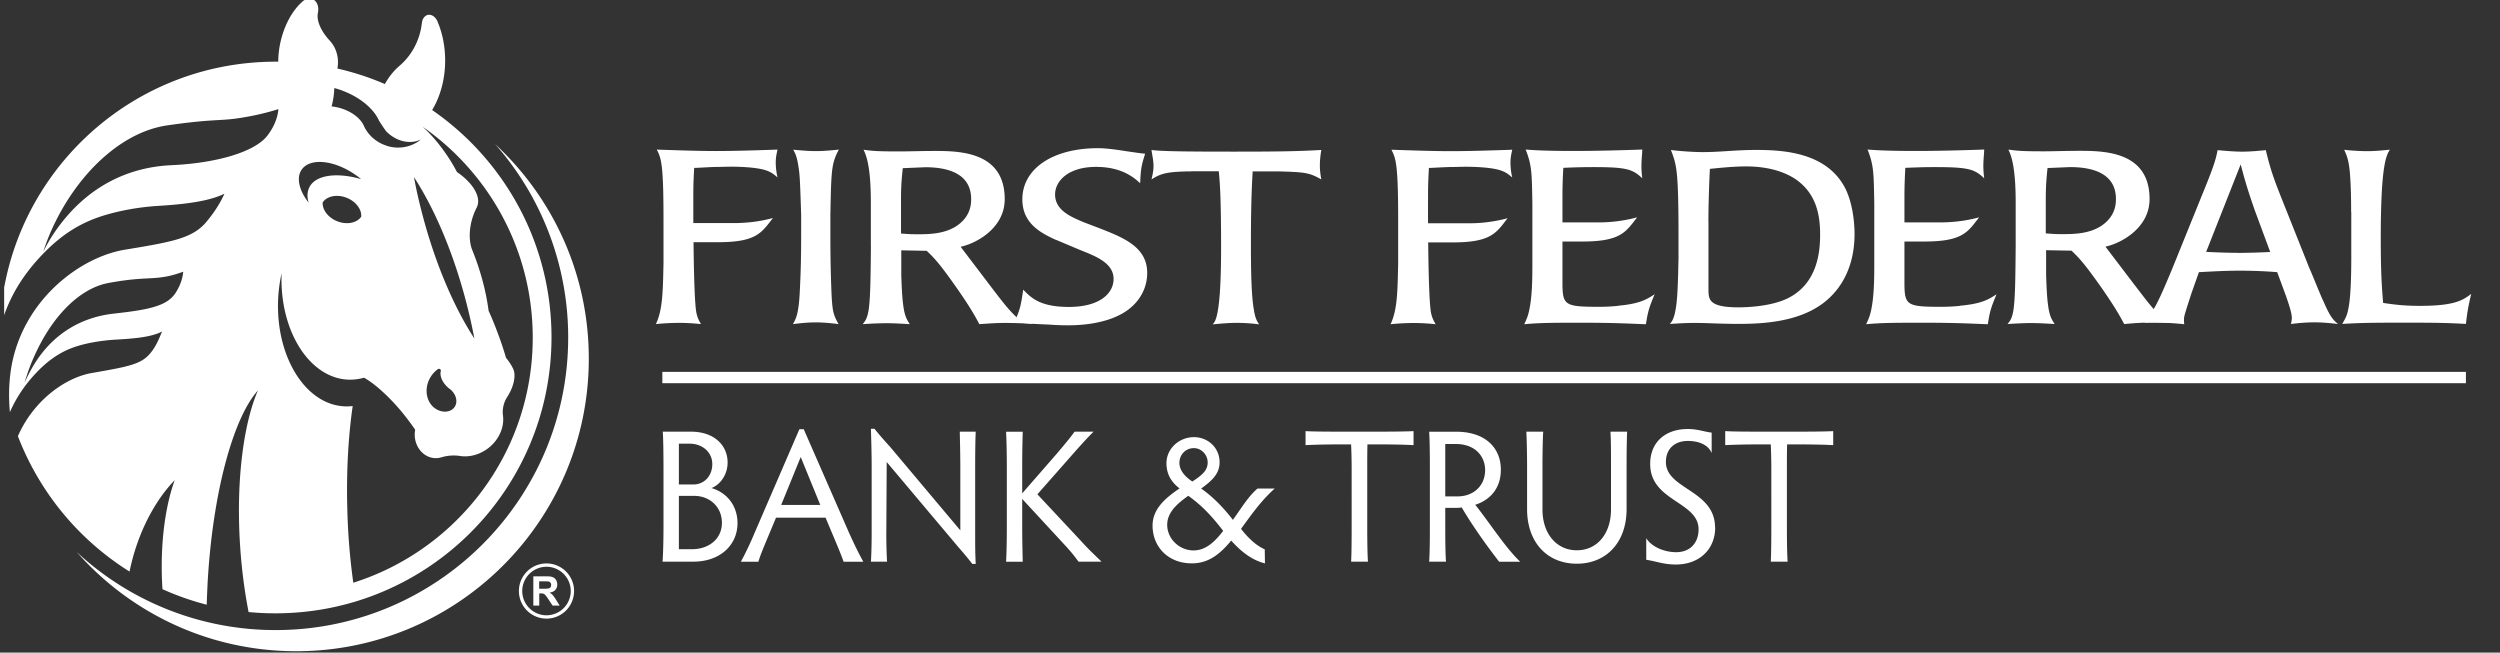
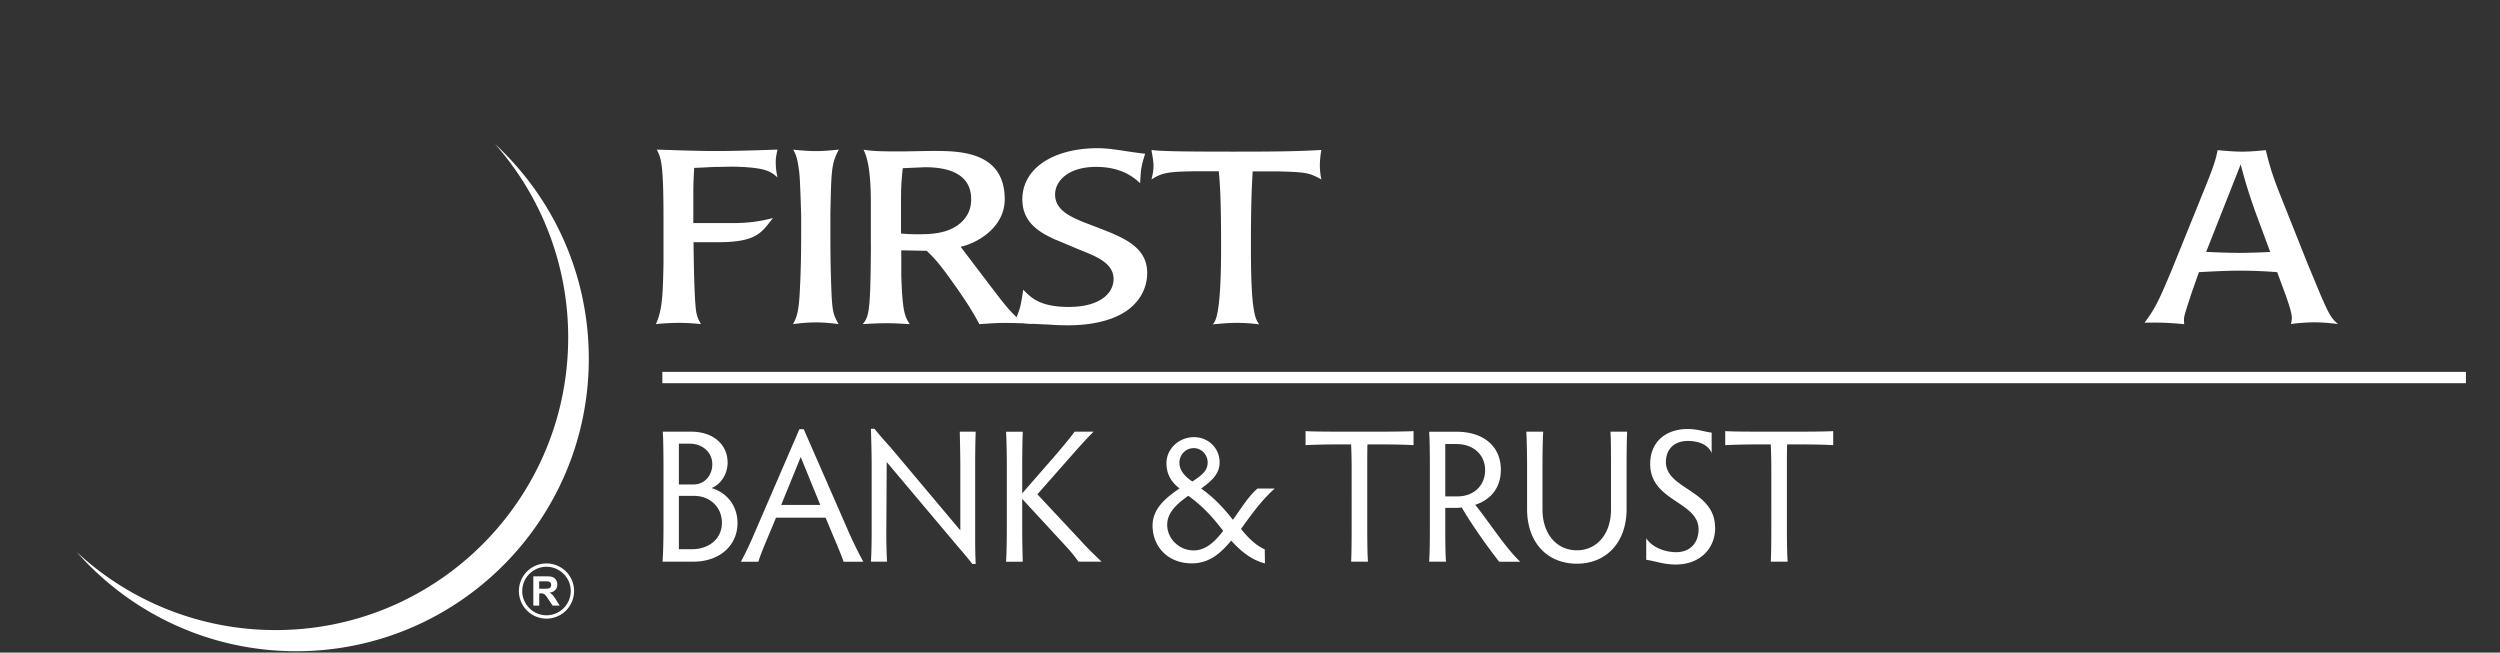
<svg xmlns="http://www.w3.org/2000/svg" width="249" height="65" fill="none">
  <rect width="100%" height="100%" fill="#333333" stroke="none" />
  <g clip-path="url(#clip0_1364_5566)" fill="#fff">
    <path d="M49.306 14.347a29.042 29.042 0 017.285 19.269c0 16.095-13.05 29.139-29.14 29.139a29.04 29.04 0 01-19.808-7.771c5.34 6.056 13.152 9.877 21.861 9.877 16.089 0 29.14-13.043 29.14-29.139 0-8.446-3.592-16.048-9.331-21.368" />
-     <path d="M43.034 10.971c.81-1.33 1.303-3.051 1.303-4.942 0-1.39-.263-2.687-.729-3.807 0-.014-.007-.027-.014-.041-.013-.027-.02-.054-.033-.081-.203-.432-.58-.695-.946-.614-.303.067-.52.35-.587.729 0 .054-.013.115-.02.169a6.607 6.607 0 01-.446 1.7 6.387 6.387 0 01-1.748 2.452 6.423 6.423 0 00-1.479 1.836 27.33 27.33 0 00-4.733-1.546 3.22 3.22 0 00.061-.621c0-.844-.31-1.607-.81-2.147-.871-.932-1.323-1.965-1.202-2.707 0-.034.014-.068.02-.102.108-.6-.1-1.154-.54-1.33-.33-.135-.715-.027-1.033.257v.007c-.911.803-1.701 2.153-2.106 3.78a8.978 8.978 0 00-.277 2.181h-.23C12.477 6.131.305 18.101-.027 32.994c.142-.695.351-1.404.628-2.113a15.752 15.752 0 012.08-3.72 18.14 18.14 0 011.147-1.39c1.83-2.006 3.572-3.234 5.692-4.031 1.398-.52 3.68-1.08 6.252-1.235 2.795-.17 5.063-.473 6.582-1.21-.398.892-.985 1.824-1.735 2.728-1.357 1.675-3.254 2.04-8.162 2.843-3.869.634-8.608 3.889-10.593 9.04a13.88 13.88 0 00-.858 3.551c-.06.554-.094 1.1-.1 1.648-.008.661.02 1.31.08 1.944.074-.169.149-.337.23-.5a13.407 13.407 0 011.904-2.876c1.323-1.525 2.558-2.444 4.05-3.017.986-.379 2.586-.73 4.375-.83 1.931-.109 3.525-.258 4.598-.804-.297.688-.594 1.519-1.27 2.275-.91 1.013-2.22 1.242-5.738 1.857-2.012.35-4.402 1.782-6.11 4.125a11.239 11.239 0 00-1.242 2.167 27.595 27.595 0 0011.12 13.483c.033-.163.067-.331.107-.5.108-.473.237-.959.379-1.438l.02-.06c.898-2.917 2.336-5.395 3.99-7.103-.804 2.227-1.29 5.245-1.29 8.567v.162a29.678 29.678 0 00.075 2.127 27.269 27.269 0 004.408 1.546c0-.21.014-.425.02-.641.014-.378.028-.757.048-1.135 0-.054 0-.108.007-.168.472-9.04 2.538-16.636 5.023-19.397-1.425 3.294-2.168 8.871-1.796 15.143a53.188 53.188 0 00.736 6.239c.04.229.087.459.128.688.884.088 1.776.128 2.68.128 15.184 0 27.492-12.308 27.492-27.492 0-9.397-4.712-17.688-11.91-22.65M11.33 31.238c-2.944.324-5.881 1.762-7.9 5.01a14.802 14.802 0 00-.986 1.89c.243-.857.547-1.708.919-2.545 1.836-4.172 4.624-6.887 7.433-7.406 2.64-.493 3.801-.412 4.935-.527 1.08-.108 1.688-.31 2.519-.594-.068.729-.338 1.451-.763 2.106-.858 1.344-2.775 1.688-6.164 2.066m33.44 7.474c.654.48.884 1.29.513 1.83-.385.553-1.25.614-1.931.142a1.805 1.805 0 01-.25-.203s-.007-.014-.014-.02c-.047-.048-.087-.095-.128-.142-.04-.054-.08-.108-.115-.162-.547-.85-.452-2.066.304-2.957.122-.142.257-.27.398-.378.02-.02.041-.034.061-.048.075-.047.169-.054.23-.013.06.04.087.121.074.203 0 .013-.007.026-.014.047-.1.52.237 1.208.872 1.708M41.92 20.78c-.27-1.06-.5-2.106-.689-3.14 2.093 3.215 4.024 7.745 5.327 12.937.264 1.06.493 2.106.689 3.139-2.093-3.214-4.024-7.744-5.327-12.936zm-3.41-6.265c-1.066-.338-1.876-1.094-2.275-1.998-.337-.75-1.249-1.452-2.437-1.776a5.12 5.12 0 00-.77-.142 8.365 8.365 0 00.27-1.83c.325.088.649.19.973.325 1.721.681 3.004 1.822 3.483 2.936 0 0 .601.939.75 1.087 1.006 1.006 2.417 1.29 3.43.763-.885.75-2.174 1.04-3.423.642M30.753 20.2c-.952-1.202-1.276-2.492-.702-3.309.83-1.195 3.234-.958 5.36.527.197.135.379.27.548.419-2.417-.689-4.51-.426-5.145.81-.23.452-.243.986-.067 1.56m1.39-.048c.426-.634 1.445-.844 2.41-.452.912.371 1.48 1.148 1.432 1.87-.425.635-1.445.844-2.41.452-.912-.371-1.479-1.148-1.432-1.87zm-15.069-3.706c-4.463.202-8.44 2.241-11.356 6.292a15.932 15.932 0 00-1.411 2.35 21.435 21.435 0 011.29-3.147c2.606-5.165 6.805-8.844 11.058-9.459 4.254-.62 5.172-.452 6.853-.681a25.97 25.97 0 004.227-.939c-.075.891-.453 1.783-1.067 2.6-1.242 1.674-5.124 2.781-9.587 2.984m18.114 41.595a64.335 64.335 0 01-.594-7.23c-.108-3.754.088-7.292.533-10.378-.25.034-.506.041-.756.034-3.875-.128-6.86-4.82-6.677-10.485.034-.958.155-1.89.35-2.768v.108c-.188 5.665 2.803 10.357 6.678 10.485h.081c.5.007.986-.06 1.458-.196.568.324 1.209.81 1.877 1.425.756.689 1.546 1.54 2.303 2.512.324.418.627.837.911 1.242a2.827 2.827 0 00-.047.486c0 1.296.945 2.35 2.106 2.35.196 0 .385-.034.567-.088a4.222 4.222 0 011.85-.129c.932.142 1.978-.128 2.85-.817 1.086-.864 1.593-2.16 1.404-3.308a2.76 2.76 0 01.067-.891 2.68 2.68 0 01.338-.81c0-.014.013-.02.02-.034.682-1.053.905-2.18.608-2.809a5.13 5.13 0 00-.716-1.107 32.902 32.902 0 00-.878-2.606c-.27-.729-.56-1.424-.857-2.08a23.508 23.508 0 00-.756-3.544 25.022 25.022 0 00-.878-2.518c-.304-.783-.338-1.877-.027-3.005a6.25 6.25 0 01.473-1.208l.02-.04c.472-.986-.385-2.424-1.978-3.498a17.438 17.438 0 00-1.094-1.81c-.743-1.08-1.546-1.998-2.336-2.713 6.63 4.625 10.971 12.308 10.971 21.01 0 11.437-7.5 21.126-17.858 24.407m177.469-29.564l-2.971-3.909c1.398-.27 4.396-1.769 4.396-4.733 0-4.638-4.281-4.807-6.9-4.807-1.398 0-2.681.048-3.552.048-2.302 0-2.707-.048-3.612-.17.351.683.729 1.992.729 5.24v4.368c-.027 3.322-.054 5.314-.229 6.407-.142.851-.351 1.067-.581 1.357.79-.047 1.573-.094 2.33-.094.756 0 1.573.047 2.363.094-.237-.364-.439-.655-.588-1.431-.148-.824-.202-1.674-.263-3.423V24.92l2.532.047c.783.756 1.276 1.263 3.085 3.835.783 1.141 1.546 2.282 2.154 3.47h.074a27.492 27.492 0 012.883-.148c.5 0 .986.013 1.458.034-1.175-.898-1.802-1.715-3.308-3.694m-7.339-5.144c-.614 0-.958-.027-1.573-.074v-2.843c0-1.41 0-2.012.176-3.666l2.241-.094c2.566 0 4.571.803 4.571 3.18 0 .506-.061 1.654-1.31 2.572-1.283.925-2.944.925-4.105.925zm-10.113 7.143c-.905.095-1.601.095-1.952.095-3.288 0-3.551-.17-3.585-2.161v-4.341h1.979c3.855 0 4.327-.959 5.461-2.41-1.208.33-2.531.506-3.902.506h-3.538v-2.667c0-.803.034-1.796.088-2.768 1.168-.047 1.836-.074 2.971-.074 3.402 0 3.929.223 4.888 1.114a9.539 9.539 0 01-.088-1.216c0-.56.061-1.046.088-1.647-2.093.074-4.605.142-6.812.142-3.093 0-4.193-.095-4.807-.142.614 1.58.614 2.255.668 5.36v6.118c0 1.532-.027 3.206-.317 4.537-.115.56-.264.898-.493 1.384 1.627-.149 2.91-.149 5.826-.149 3.437 0 5.3.122 6.293.149.202-1.263.29-1.6.871-2.985-.784.507-1.459.946-3.639 1.142m-52.898-13.72c.668-.027 1.37-.074 2.066-.094.553 0 1.08-.027 1.634-.027 1.195 0 2.302.094 2.997.243.905.196 1.222.513 1.6.824a6.685 6.685 0 01-.175-1.479c0-.459.061-.75.175-1.283-2.187.075-4.341.142-6.177.142-2.066 0-5.064-.121-5.854-.142.432.851.669 1.405.669 6.846v4.49c-.061 2.91-.088 4.611-.756 6.042a23.801 23.801 0 012.302-.121c.763 0 1.458.047 2.187.121-.202-.364-.317-.56-.439-1.04-.195-.796-.27-4.219-.303-7.108h2.45c3.856 0 4.335-.966 5.462-2.41a14.81 14.81 0 01-3.902.506h-4.024c-.007-1.391 0-2.377 0-2.377 0-1.168 0-1.553.088-3.133zm27.836 5.381c0-1.796.088-4.172.149-5.293.79-.074 2.241-.243 3.585-.243.904 0 3.085.074 4.861 1.215 2.241 1.479 2.532 3.788 2.532 5.584 0 1.58-.203 4.807-3.174 6.312-1.633.824-4.05.925-4.948.925-2.944 0-2.971-.776-2.998-1.674v-6.819l-.007-.007zm-2.97 3.376c-.027.803-.027 1.6-.088 3.058-.115 2.984-.527 3.444-.79 3.714.729-.027 1.343-.095 2.565-.095 1.135 0 2.505.095 4.281.095 2.505 0 6.171-.196 8.675-2.255 2.093-1.722 2.883-4.22 2.883-6.678 0-1.14-.175-2.984-.871-4.462-1.775-3.612-6.002-3.93-8.885-3.93-2.153 0-3.551.216-5.387.216-1.074 0-2.735-.141-3.146-.216.553 1.459.729 1.965.756 7.623v2.937l.007-.007zm66.987-4.341c0-1.458-.027-2.62-.114-3.808-.115-1.357-.291-1.796-.581-2.424.263.048 1.485.142 2.248.142.81 0 1.573-.074 2.302-.148-.324.56-.904 1.336-.904 8.783 0 3.396.088 4.686.236 6.482.993.141 1.951.29 3.673.29 3.463 0 4.253-.56 5.097-1.188-.317 1.357-.378 1.748-.526 2.984-1.925-.095-2.62-.122-6.002-.122-3.612 0-4.335.02-6.32.122.291-.486.493-.824.615-1.526.263-1.236.29-3.74.29-5.172v-4.415h-.014zm-73.017 9.317c-.904.095-1.6.095-1.951.095-3.294 0-3.551-.17-3.585-2.161v-4.341h1.978c3.849 0 4.328-.959 5.462-2.41a14.81 14.81 0 01-3.902.506h-3.538v-2.667c0-.803.027-1.796.088-2.768a63.27 63.27 0 012.971-.074c3.409 0 3.929.223 4.894 1.114a8.55 8.55 0 01-.087-1.216c0-.56.06-1.046.087-1.647-2.099.074-4.604.142-6.812.142-3.085 0-4.192-.095-4.807-.142.615 1.58.615 2.255.669 5.36v6.118c0 1.532-.027 3.206-.318 4.537-.114.56-.263.898-.493 1.384 1.628-.149 2.91-.149 5.827-.149 3.436 0 5.3.122 6.292.149.203-1.263.291-1.6.871-2.985-.79.507-1.458.946-3.639 1.142" />
    <path d="M231.379 29.95c-.412-.925-.992-2.404-1.397-3.322l-2.62-6.576c-.931-2.329-1.222-3.18-1.688-5.097-.756.074-1.573.149-2.356.149-.783 0-1.634-.075-2.444-.15-.175.899-.351 1.527-1.31 3.883l-3.261 8.055c-1.35 3.227-1.667 3.841-2.707 5.252.304-.013.614-.013.932-.013 1.073 0 2.093.06 3.024.162-.027-.23-.027-.304-.027-.446 0-.338.054-.506.757-2.674l.729-2.065c1.37-.075 2.707-.149 4.044-.149 1.256 0 2.505.047 3.754.149l.877 2.376c.318.925.581 1.722.581 2.18 0 .224-.054.44-.088.608a18.375 18.375 0 012.302-.168c.79 0 1.6.074 2.39.168-.465-.384-.783-.681-1.485-2.329m-8.446-4.76c-1.08 0-2.154-.047-3.207-.094l3.437-8.71c.087.318.175.635.263.973.439 1.552.641 2.133 1.134 3.571l1.546 4.173a71.054 71.054 0 01-3.173.094M79.796 21.43c-.115-3.666-.149-4.078-.264-4.8-.148-1-.29-1.29-.526-1.722.756.074 1.512.141 2.275.141.763 0 1.512-.074 2.269-.148-.73 1.384-.757 1.917-.844 6.502v1.822c0 2.255.027 3.855.114 6.043.088 1.796.203 2.133.703 3.011-.757-.094-1.513-.169-2.269-.169-.756 0-1.512.075-2.275.17.324-.582.553-1.04.668-3.012.115-2.134.149-3.808.149-6.022v-1.823.007zm9.944-1.013c0-1.411 0-2.012.176-3.666l2.242-.095c2.558 0 4.57.804 4.57 3.18 0 .507-.06 1.654-1.31 2.572-1.282.925-2.943.925-4.104.925-.615 0-.959-.027-1.573-.074v-2.842zm-2.997 4.105c-.027 3.321-.06 5.313-.236 6.407-.149.85-.351 1.067-.58 1.357a39.24 39.24 0 012.328-.095c.757 0 1.573.047 2.357.095-.23-.365-.432-.655-.581-1.431-.142-.824-.203-1.675-.263-3.424v-2.498l2.531.048c.79.756 1.283 1.262 3.086 3.834.79 1.141 1.546 2.282 2.154 3.47 1.134-.073 1.687-.12 2.558-.12.703 0 2.134.033 2.836.107-.216-.162-1.242-.303-1.431-.459-.912-.776-1.553-1.62-2.856-3.328l-2.97-3.91c1.397-.27 4.394-1.768 4.394-4.732 0-4.638-4.28-4.807-6.9-4.807-1.397 0-2.68.047-3.55.047-2.303 0-2.708-.047-3.613-.169.351.682.73 1.992.73 5.24v4.368h.006z" />
    <path d="M105.147 23.887c-1.397-.655-3.321-1.58-3.321-4.03 0-3.059 3.031-5.098 7.541-5.098.905 0 2.127.196 2.741.29 1.337.196 1.485.216 1.951.264-.405 1.235-.439 1.627-.499 2.937-.581-.534-1.803-1.628-4.395-1.628-2.796 0-4.078 1.432-4.078 2.742 0 1.58 1.546 2.234 2.97 2.815l1.398.533c2.417.945 4.807 1.87 4.807 4.47 0 1.357-.608 2.646-1.776 3.571-.992.797-2.91 1.648-6.144 1.648a25.63 25.63 0 01-1.897-.075c-3.936-.148-3.139-.337-3.234-.634.378-.925.466-1.215.702-2.843.757.777 1.628 1.722 4.544 1.722 3.086 0 4.456-1.357 4.456-2.788 0-1.58-1.748-2.255-3.349-2.89l-2.417-1.02v.014zm13.503-6.819c-2.504.027-3.031.223-3.963.803.115-.459.203-.898.203-1.336 0-.534-.115-.993-.203-1.6.905.148 4.051.168 8.183.168s6.468-.027 8.736-.168a9.14 9.14 0 00-.148 1.532c0 .46.054.945.148 1.404-1.222-.681-1.573-.729-4.395-.803h-2.444c-.115 1.917-.175 3.808-.175 7.332 0 2.33.033 4.996.29 6.427.142.878.29 1.121.527 1.479a17.434 17.434 0 00-2.215-.149c-.817 0-1.6.075-2.417.149.236-.243.844-.702.844-7.622 0-4.929-.115-6.455-.23-7.623h-2.741v.007zm-49.501-.344c.668-.02 1.37-.075 2.066-.095.553 0 1.08-.027 1.627-.027 1.195 0 2.302.095 2.998.243.904.196 1.221.507 1.6.824a6.64 6.64 0 01-.176-1.479c0-.486.06-.749.176-1.29-2.188.075-4.342.143-6.171.143-2.066 0-5.07-.122-5.854-.142.44.85.669 1.404.669 6.846v4.49c-.061 2.91-.088 4.61-.757 6.042a23.89 23.89 0 012.303-.121c.756 0 1.458.047 2.187.121-.202-.365-.324-.56-.439-1.046-.195-.797-.27-4.22-.303-7.11h2.45c3.855 0 4.328-.965 5.462-2.41-1.208.33-2.525.506-3.909.506h-4.024v-2.376c0-1.168 0-1.553.088-3.133m176.463 20.329H65.969v1.127h179.636V37.04zM66.084 52.56v-5.934c0-1.283-.02-3.065-.075-3.633h2.796c2.416 0 3.665 1.439 3.665 3.066 0 1.283-.796 2.248-1.606 2.552 1.552.452 2.592 1.775 2.592 3.497 0 2.12-1.66 3.835-4.422 3.835h-3.045c.054-.588.095-2.1.095-3.383zm1.532-4.307h1.459c1.06 0 1.87-.85 1.87-2.026 0-1.174-.966-2.038-2.269-2.038h-1.06v4.064zm1.513 1.134h-1.513v5.314h1.303c1.722 0 2.984-1.06 2.984-2.627 0-1.566-1.188-2.687-2.781-2.687m14.9 6.556c-.189-.547-.493-1.283-.85-2.134l-.946-2.248h-4.935l-.925 2.215c-.418.999-.682 1.66-.83 2.173h-1.742c.432-.81.925-1.816 1.364-2.876L79.62 42.75h.432l4.517 10.323c.473 1.06.986 2.1 1.418 2.877h-1.965v-.007zM79.75 45.525l-1.945 4.767H81.7l-1.945-4.767h-.006zm8.6 10.418h-1.607c.04-.527.074-1.742.074-2.741v-6.846c0-1.134-.04-2.627-.074-3.646h.358c.567.702.904 1.08 1.553 1.796l6.994 8.318v-6.448c0-1.08-.04-2.593-.054-3.382h1.587c-.04.83-.054 2.342-.054 3.382v7.049c0 .796 0 1.647.054 2.74h-.338a37.37 37.37 0 00-1.397-1.68l-7.13-8.467-.04 7.204c0 .986.04 2.194.074 2.72zm13.462-6.806l3.497-4.01c.925-1.094 1.324-1.587 1.722-2.134h1.89c-.607.608-1.114 1.155-2.079 2.249l-3.517 3.99 4.327 4.631c.871.966 1.492 1.513 2.059 2.08h-2.288c-.264-.358-.588-.81-1.283-1.566l-4.328-4.686v2.876c0 1.418.041 2.795.054 3.383h-1.661c.041-.588.075-1.965.075-3.383v-6.184c0-1.418-.041-2.816-.075-3.383h1.661c-.02.567-.054 1.965-.054 3.383v2.761-.007zm25.143-.472c-1.398 1.249-2.404 2.72-3.349 4.01.797 1.02 1.586 1.701 2.363 2.039l.02 1.398c-1.229-.304-2.289-1.08-3.362-2.269-1.04 1.25-2.174 2.268-3.916 2.268-2.417 0-3.916-1.7-3.916-3.76 0-1.722 1.364-2.795 2.687-3.707-.776-.587-1.303-1.377-1.303-2.511 0-1.418 1.229-2.593 2.741-2.593 1.378 0 2.552 1.04 2.552 2.512 0 1.114-.735 1.816-1.836 2.606 1.155.81 2.194 1.87 3.16 3.12.796-1.095 1.532-2.344 2.457-3.12h1.702v.007zm-5.125 4.213c-1.08-1.418-2.099-2.512-3.477-3.498-1.093.777-2.099 1.648-2.099 2.89 0 1.397 1.208 2.552 2.626 2.552 1.208 0 2.1-.85 2.95-1.944zm-3.078-4.916c1.08-.702 1.532-1.154 1.532-1.91s-.621-1.418-1.377-1.418c-.831 0-1.438.662-1.438 1.472 0 .81.661 1.438 1.283 1.85m18.769-4.963c1.303 0 2.687-.02 3.267-.053v1.397c-.587-.04-1.964-.074-3.267-.074h-1.324c-.02.702-.02 1.66-.02 2.437v5.86c0 1.283.02 2.795.074 3.383h-1.681c.041-.588.054-2.1.054-3.383V46.7c0-.776-.02-1.742-.054-2.437h-1.303c-1.282 0-2.646.04-3.234.074v-1.398c.588.041 1.945.054 3.234.054h4.254zm6.427 9.682c0 1.283.02 2.687.074 3.268h-1.681c.054-.588.074-1.985.074-3.268v-6.292c0-1.283-.02-2.816-.074-3.383h2.701c2.876 0 4.442 1.587 4.442 3.781 0 2.026-1.249 3.079-2.552 3.497 1.377 1.702 2.984 4.254 4.483 5.672h-2.1c-1.06-1.364-2.626-3.518-3.726-5.408-.23.04-.419.04-.621.04h-1.02v2.1-.007zm0-3.234h1.229c1.586 0 2.741-1.06 2.741-2.626 0-1.344-.966-2.593-2.93-2.593h-1.04v5.22zm9.756-6.448c-.041.514-.074 2.04-.074 3.383v4.368c0 2.438 1.417 4.065 3.423 4.065 2.005 0 3.402-1.627 3.402-4.065v-4.368c0-1.08 0-2.593-.054-3.383h1.661c-.04.831-.054 2.343-.054 3.383v4.328c0 3.362-2.059 5.441-4.955 5.441-2.897 0-4.956-2.059-4.956-5.441v-4.328c0-1.343-.041-2.876-.074-3.383h1.681zm17.128 9.547c0 2.174-1.586 3.686-3.915 3.686-1.229 0-1.965-.324-2.951-.472V53.6c.473.797 1.702 1.398 2.984 1.398 1.398 0 2.228-.946 2.228-2.269 0-2.795-4.82-2.782-4.82-6.522 0-2.214 1.566-3.477 3.74-3.477.986 0 1.587.264 2.383.358v2.039c-.337-.83-1.282-1.209-2.383-1.209-1.269 0-2.174.757-2.174 2.1 0 2.721 4.895 2.782 4.895 6.522m8.5-9.547c1.303 0 2.687-.02 3.268-.053v1.397c-.588-.04-1.965-.074-3.268-.074h-1.323c-.021.702-.021 1.66-.021 2.437v5.86c0 1.283.021 2.795.075 3.383h-1.682c.041-.588.055-2.1.055-3.383V46.7c0-.776-.021-1.742-.055-2.437h-1.303c-1.282 0-2.646.04-3.233.074v-1.398c.587.041 1.944.054 3.233.054h4.254zM53.12 60.318V57.4h1.236c.507 0 .817.04 1.02.358.182.284.182.73-.068 1-.128.141-.317.229-.574.27.365.209.432.364 1.006 1.289h-.702c-.85-1.27-.736-1.215-1.33-1.215v1.215h-.587zm.588-1.681c.824 0 1.006.02 1.128-.156.08-.121.087-.337-.02-.459a.357.357 0 00-.223-.114c-.048 0-.19-.007-.433-.007h-.459v.736h.007zm.723 2.977a2.746 2.746 0 01-2.748-2.748 2.746 2.746 0 012.748-2.748 2.746 2.746 0 012.747 2.748 2.746 2.746 0 01-2.747 2.748zm0-5.165a2.423 2.423 0 00-2.417 2.417 2.423 2.423 0 002.416 2.417 2.423 2.423 0 002.417-2.417 2.423 2.423 0 00-2.416-2.417z" />
  </g>
  <defs>
    <clipPath id="clip0_1364_5566">
      <path fill="#fff" transform="translate(.414)" d="M0 0h247.881v65H0z" />
    </clipPath>
  </defs>
</svg>